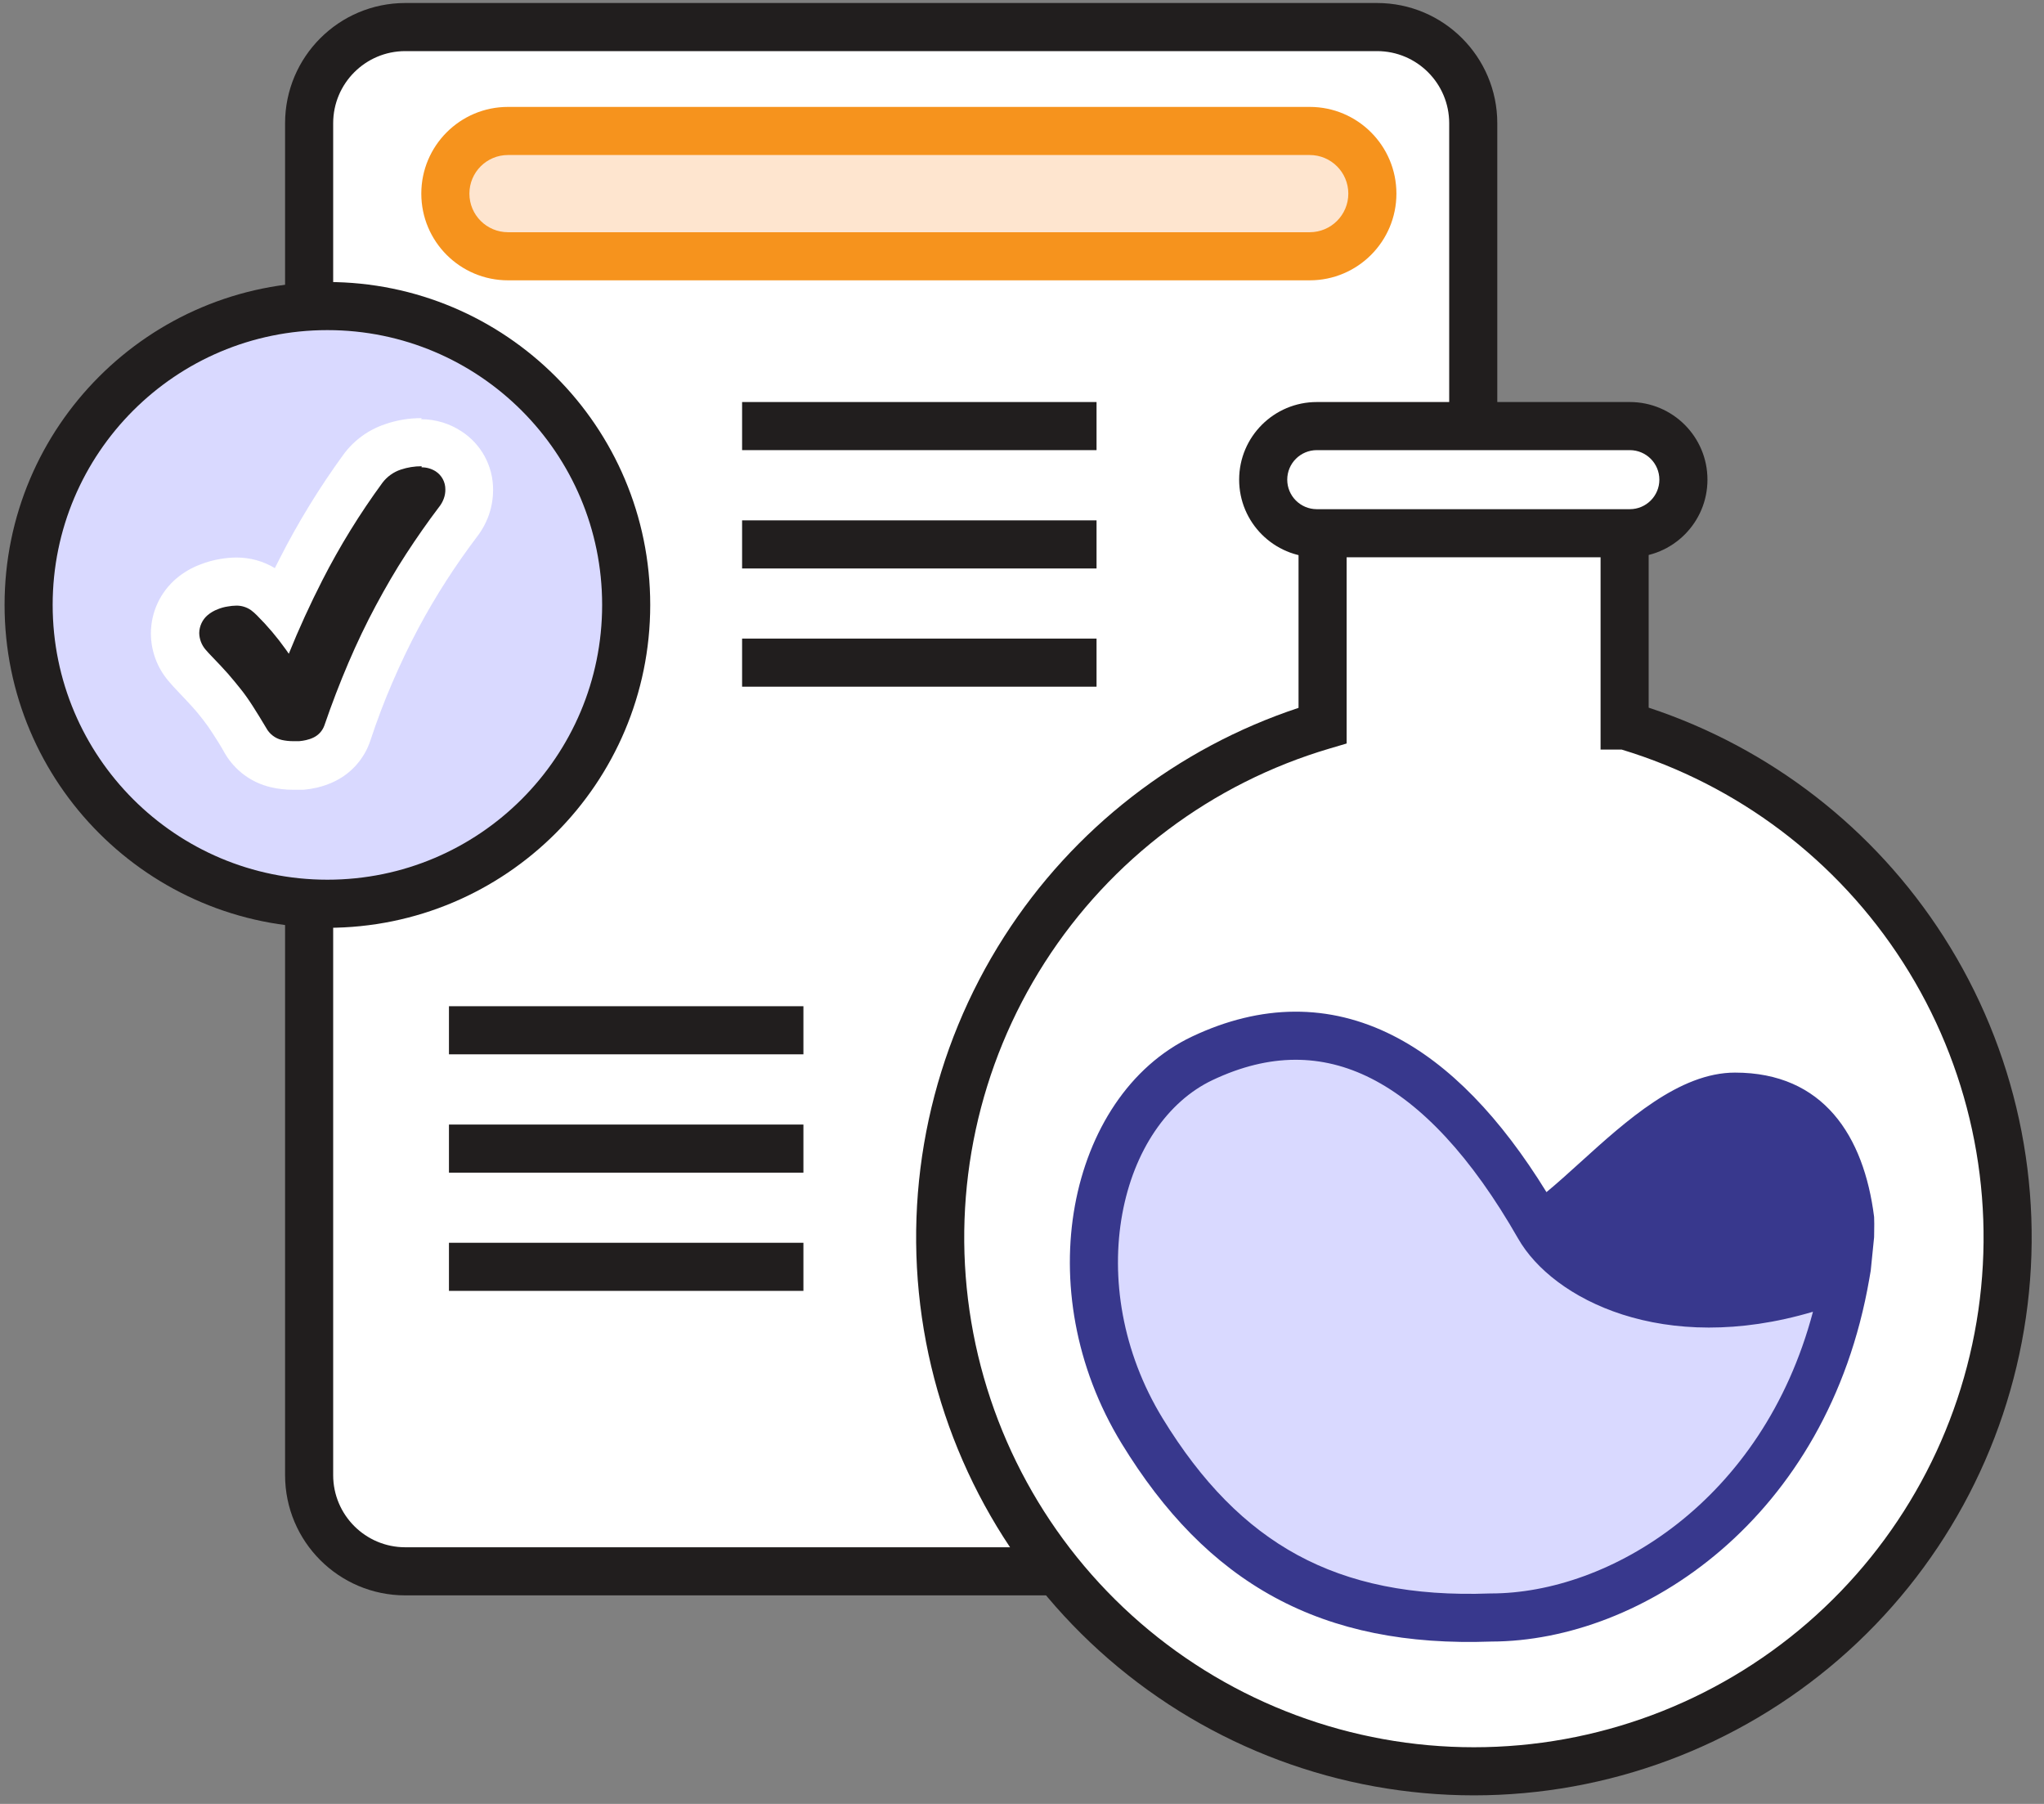
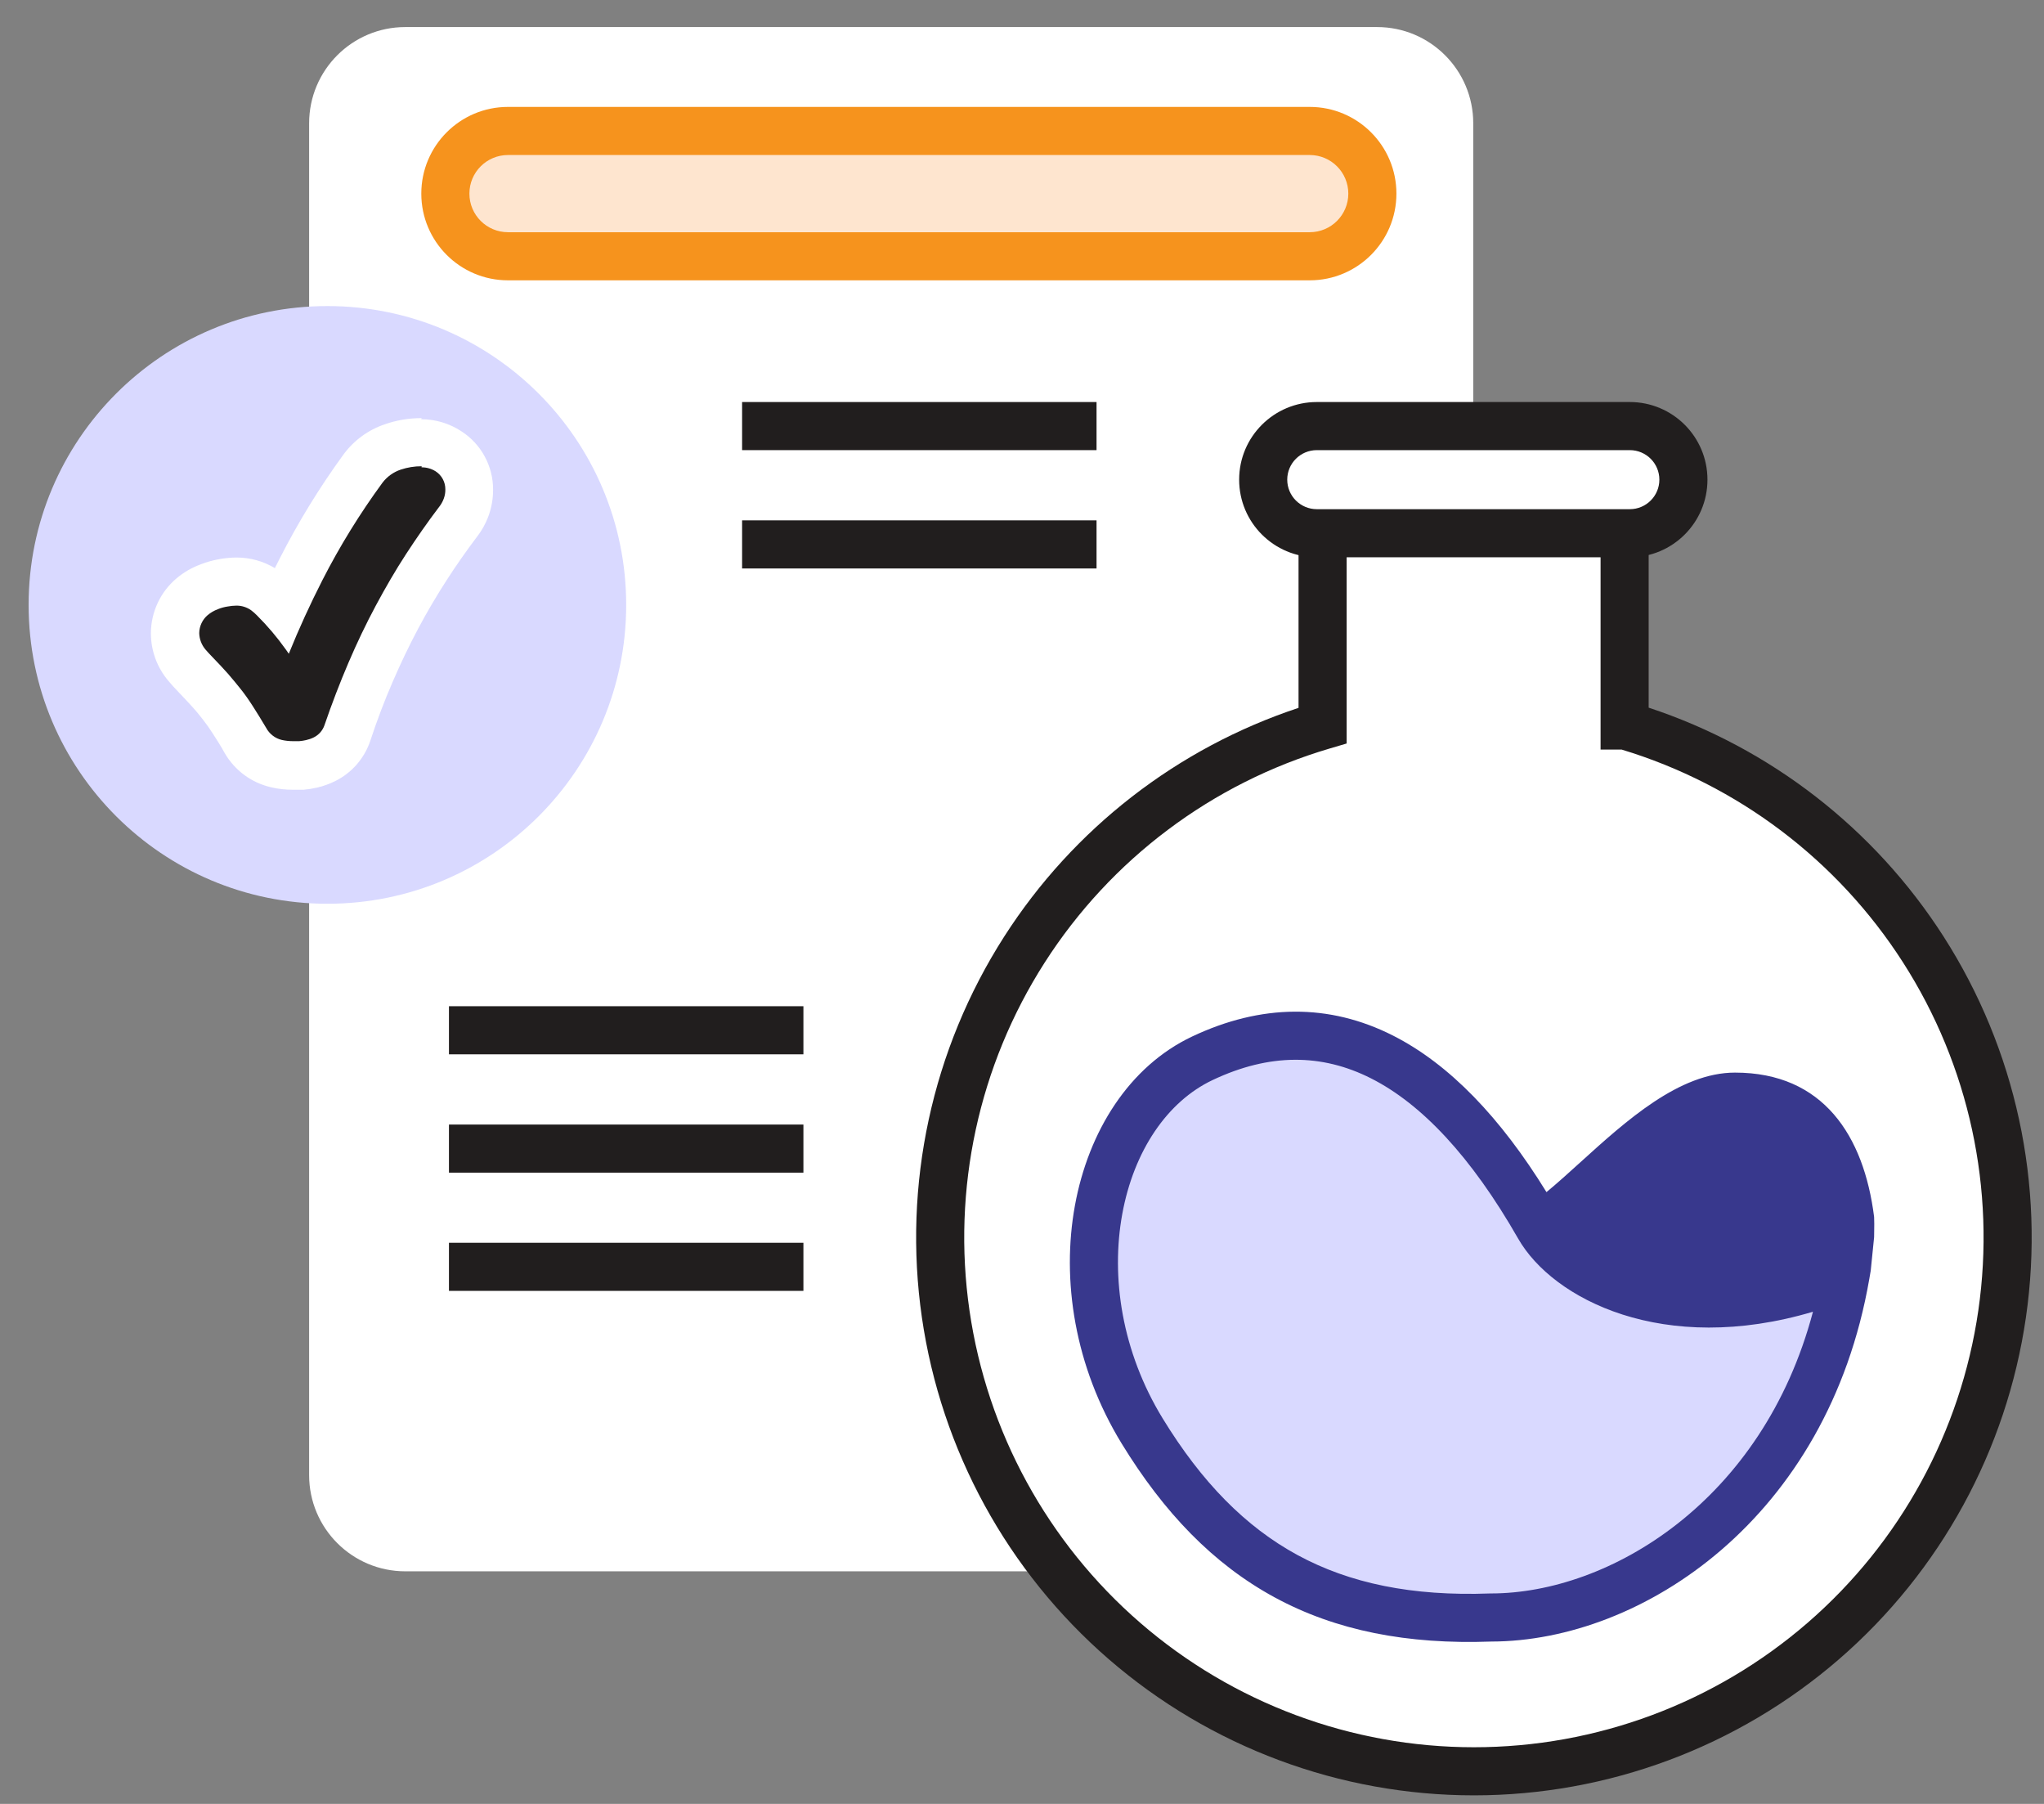
<svg xmlns="http://www.w3.org/2000/svg" fill="none" viewBox="0 0 170 150" height="150" width="170">
  <rect x="0" y="0" width="170" height="150" fill="#808080" stroke="none" />
  <title>Lab Tested Icon</title>
  <g clip-path="url(#clip0_59_205)">
    <path fill="white" d="M122.53 122.66L122.53 10.25C122.53 5.832 118.948 2.25 114.53 2.25L33.71 2.25C29.291 2.25 25.71 5.832 25.71 10.25L25.71 122.66C25.71 127.078 29.291 130.66 33.71 130.66H114.53C118.948 130.66 122.53 127.078 122.53 122.66Z" />
-     <path fill="#211E1E" d="M120.53 10.25C120.53 6.936 117.843 4.25 114.53 4.25L33.71 4.25C30.396 4.25 27.71 6.936 27.71 10.25L27.71 122.66C27.71 125.974 30.396 128.66 33.71 128.66H114.53C117.843 128.66 120.53 125.974 120.53 122.66L120.53 10.25ZM114.53 0.25C120.053 0.25 124.53 4.727 124.53 10.25L124.53 122.66C124.53 128.183 120.053 132.66 114.53 132.66H33.71C28.187 132.66 23.71 128.183 23.71 122.66L23.71 10.25C23.71 4.727 28.187 0.25 33.71 0.25L114.53 0.25Z" clip-rule="evenodd" fill-rule="evenodd" />
    <path fill="#FEE5CF" d="M108.93 10.89H42.25C39.373 10.89 37.04 13.223 37.04 16.1C37.04 18.977 39.373 21.31 42.25 21.31H108.93C111.807 21.31 114.14 18.977 114.14 16.1C114.14 13.223 111.807 10.89 108.93 10.89Z" />
    <path fill="#F6931D" d="M42.25 12.89C40.477 12.89 39.04 14.327 39.04 16.1C39.04 17.873 40.477 19.31 42.25 19.31H108.93C110.703 19.31 112.14 17.873 112.14 16.1C112.14 14.327 110.703 12.89 108.93 12.89H42.25ZM35.04 16.1C35.04 12.118 38.268 8.89 42.25 8.89H108.93C112.912 8.89 116.14 12.118 116.14 16.1C116.14 20.082 112.912 23.31 108.93 23.31H42.25C38.268 23.31 35.04 20.082 35.04 16.1Z" clip-rule="evenodd" fill-rule="evenodd" />
    <path fill="#211E1E" d="M91.2 37.43H61.72V33.43H91.2V37.43Z" clip-rule="evenodd" fill-rule="evenodd" />
    <path fill="#211E1E" d="M91.2 47.27H61.72V43.27H91.2V47.27Z" clip-rule="evenodd" fill-rule="evenodd" />
-     <path fill="#211E1E" d="M91.2 57.1H61.72V53.1H91.2V57.1Z" clip-rule="evenodd" fill-rule="evenodd" />
    <path fill="#211E1E" d="M66.82 87.67H37.34V83.67H66.82V87.67Z" clip-rule="evenodd" fill-rule="evenodd" />
    <path fill="#211E1E" d="M66.82 97.51H37.34V93.51H66.82V97.51Z" clip-rule="evenodd" fill-rule="evenodd" />
    <path fill="#211E1E" d="M66.82 107.34H37.34V103.34H66.82V107.34Z" clip-rule="evenodd" fill-rule="evenodd" />
    <path fill="white" d="M135.12 60.33V45.89C135.12 43.503 134.172 41.214 132.484 39.526C130.796 37.838 128.507 36.89 126.12 36.89H119C116.613 36.89 114.324 37.838 112.636 39.526C110.948 41.214 110 43.503 110 45.89V60.33C99.766 63.355 90.965 69.966 85.208 78.951C79.451 87.937 77.124 98.695 78.653 109.257C80.181 119.818 85.463 129.475 93.531 136.46C101.599 143.444 111.914 147.289 122.585 147.289C133.256 147.289 143.571 143.444 151.639 136.46C159.707 129.475 164.989 119.818 166.517 109.257C168.046 98.695 165.718 87.937 159.961 78.951C154.205 69.966 145.403 63.355 135.17 60.33H135.12Z" />
    <path fill="#211E1E" d="M111.222 38.112C113.285 36.049 116.083 34.89 119 34.89H126.12C129.037 34.89 131.835 36.049 133.898 38.112C135.961 40.175 137.12 42.973 137.12 45.89V58.844C147.223 62.178 155.89 68.89 161.646 77.873C167.662 87.263 170.094 98.506 168.497 109.543C166.899 120.58 161.379 130.673 152.948 137.972C144.516 145.271 133.737 149.289 122.585 149.289C111.433 149.289 100.654 145.271 92.222 137.972C83.791 130.673 78.271 120.58 76.673 109.543C75.076 98.506 77.508 87.263 83.524 77.873C89.27 68.904 97.918 62.2 108 58.861V45.89C108 42.973 109.159 40.175 111.222 38.112ZM134.877 62.33H133.12V45.89C133.12 44.033 132.382 42.253 131.07 40.94C129.757 39.627 127.976 38.89 126.12 38.89H119C117.143 38.89 115.363 39.627 114.05 40.94C112.737 42.253 112 44.033 112 45.89V61.824L110.567 62.248C100.795 65.137 92.39 71.45 86.892 80.031C81.395 88.611 79.172 98.885 80.632 108.97C82.092 119.056 87.136 128.278 94.84 134.948C102.545 141.618 112.394 145.289 122.585 145.289C132.776 145.289 142.625 141.618 150.33 134.948C158.034 128.278 163.078 119.056 164.538 108.97C165.997 98.885 163.775 88.611 158.277 80.031C152.831 71.53 144.533 65.255 134.877 62.33Z" clip-rule="evenodd" fill-rule="evenodd" />
    <path fill="white" d="M135.55 35.43H109.52C107.057 35.43 105.06 37.425 105.06 39.885C105.06 42.345 107.057 44.34 109.52 44.34H135.55C138.013 44.34 140.01 42.345 140.01 39.885C140.01 37.425 138.013 35.43 135.55 35.43Z" />
    <path fill="#211E1E" d="M109.52 37.43C108.159 37.43 107.06 38.531 107.06 39.885C107.06 41.239 108.159 42.34 109.52 42.34H135.55C136.911 42.34 138.01 41.239 138.01 39.885C138.01 38.531 136.911 37.43 135.55 37.43H109.52ZM103.06 39.885C103.06 36.318 105.954 33.43 109.52 33.43H135.55C139.116 33.43 142.01 36.318 142.01 39.885C142.01 43.452 139.116 46.34 135.55 46.34H109.52C105.954 46.34 103.06 43.452 103.06 39.885Z" clip-rule="evenodd" fill-rule="evenodd" />
    <path fill="#D9D9FF" d="M95 119C87.655 107 91 92.257 100 88C110.5 83.034 120 88 128 102C130.518 106.407 140 111.5 153.5 106C150.203 125.049 135.5 134.5 124 134.5C110.5 135 101.741 130.013 95 119Z" />
    <path fill="#38388D" d="M128.621 99.128C124.807 92.942 120.555 88.488 115.84 86.103C110.553 83.429 104.901 83.469 99.144 86.192C93.907 88.669 90.527 94.075 89.403 100.237C88.272 106.434 89.362 113.62 93.294 120.044C96.797 125.767 100.907 130.056 106.011 132.825C111.109 135.591 117.036 136.754 124.037 136.5C136.538 136.48 152.017 126.295 155.471 106.341L155.589 105.656L155.87 102.875C155.871 102.706 155.874 102.536 155.877 102.365C155.883 101.969 155.89 101.571 155.87 101.19C155.02 94.44 151.64 89.19 144.3 89.19C139.668 89.19 135.244 93.199 131.444 96.643C130.458 97.536 129.515 98.391 128.621 99.128ZM100.855 89.808C105.598 87.564 109.947 87.605 114.035 89.672C118.23 91.794 122.359 96.16 126.264 102.992C129.148 108.04 138.363 112.764 150.785 109.075C146.6 124.88 133.811 132.5 124 132.5H123.963L123.926 132.501C117.443 132.741 112.253 131.661 107.919 129.309C103.584 126.957 99.943 123.245 96.706 117.956C93.293 112.38 92.382 106.195 93.338 100.955C94.3 95.682 97.092 91.588 100.855 89.808Z" clip-rule="evenodd" fill-rule="evenodd" />
    <path fill="#D9D9FF" d="M27.23 75.15C40.954 75.15 52.08 64.024 52.08 50.3C52.08 36.576 40.954 25.45 27.23 25.45C13.506 25.45 2.38 36.576 2.38 50.3C2.38 64.024 13.506 75.15 27.23 75.15Z" />
-     <path fill="#211E1E" d="M27.23 27.45C14.61 27.45 4.38 37.68 4.38 50.3C4.38 62.92 14.61 73.15 27.23 73.15C39.85 73.15 50.08 62.92 50.08 50.3C50.08 37.68 39.85 27.45 27.23 27.45ZM0.38 50.3C0.38 35.471 12.401 23.45 27.23 23.45C42.059 23.45 54.08 35.471 54.08 50.3C54.08 65.129 42.059 77.15 27.23 77.15C12.401 77.15 0.38 65.129 0.38 50.3Z" clip-rule="evenodd" fill-rule="evenodd" />
    <path fill="#211E1E" d="M24.36 63.67C23.902 63.669 23.445 63.615 23 63.51C22.468 63.389 21.967 63.161 21.527 62.84C21.086 62.518 20.716 62.11 20.44 61.64C20.05 60.97 19.69 60.4 19.37 59.9C19.05 59.4 18.76 59.01 18.45 58.62C18.14 58.23 17.81 57.82 17.45 57.43C17.09 57.04 16.68 56.59 16.23 56.13C15.96 55.86 15.72 55.59 15.53 55.36C14.902 54.625 14.549 53.696 14.53 52.73C14.536 52.159 14.663 51.596 14.905 51.078C15.146 50.561 15.496 50.101 15.93 49.73C16.346 49.376 16.819 49.095 17.33 48.9C17.736 48.738 18.158 48.62 18.59 48.55C18.92 48.494 19.255 48.464 19.59 48.46C20.442 48.454 21.275 48.716 21.97 49.21C22.24 49.409 22.494 49.63 22.73 49.87C22.97 50.11 23.2 50.35 23.43 50.6C23.92 49.53 24.43 48.47 24.96 47.44C26.451 44.514 28.173 41.712 30.11 39.06C30.73 38.224 31.593 37.6 32.58 37.27C33.352 37.002 34.163 36.867 34.98 36.87C35.782 36.862 36.568 37.092 37.24 37.53C37.776 37.865 38.219 38.33 38.527 38.883C38.835 39.436 38.998 40.057 39 40.69C39.003 41.184 38.922 41.674 38.76 42.14C38.587 42.603 38.341 43.036 38.03 43.42C37.16 44.57 36.27 45.84 35.42 47.15C34.57 48.46 33.8 49.84 33 51.29C32.2 52.74 31.48 54.29 30.78 55.9C30.08 57.51 29.48 59.18 28.9 61C28.569 61.926 27.887 62.685 27 63.11C26.655 63.287 26.289 63.418 25.91 63.5C25.639 63.56 25.366 63.603 25.09 63.63C24.847 63.657 24.604 63.671 24.36 63.67Z" />
    <path fill="white" d="M35.06 38.86C35.473 38.856 35.879 38.971 36.23 39.19C36.48 39.352 36.686 39.574 36.827 39.836C36.969 40.098 37.042 40.392 37.04 40.69C37.045 40.953 37.001 41.214 36.91 41.46C36.815 41.721 36.676 41.965 36.5 42.18C35.58 43.39 34.66 44.71 33.78 46.06C32.9 47.41 32.06 48.86 31.26 50.35C30.46 51.84 29.69 53.45 28.98 55.11C28.27 56.77 27.6 58.51 26.98 60.32C26.826 60.757 26.506 61.116 26.09 61.32C25.89 61.419 25.678 61.492 25.46 61.54C25.272 61.584 25.082 61.614 24.89 61.63H24.34C24.037 61.629 23.735 61.595 23.44 61.53C23.165 61.465 22.907 61.342 22.683 61.169C22.459 60.997 22.273 60.779 22.14 60.53C21.73 59.84 21.36 59.24 21.02 58.71C20.68 58.18 20.35 57.71 20.02 57.3C19.69 56.89 19.32 56.43 18.95 56.01C18.58 55.59 18.15 55.14 17.68 54.65C17.45 54.41 17.25 54.2 17.09 54.01C16.764 53.627 16.58 53.143 16.57 52.64C16.574 52.356 16.639 52.077 16.759 51.82C16.88 51.563 17.054 51.334 17.27 51.15C17.52 50.941 17.804 50.775 18.11 50.66C18.379 50.549 18.661 50.471 18.95 50.43C19.184 50.386 19.422 50.363 19.66 50.36C20.096 50.355 20.523 50.489 20.88 50.74C21.058 50.873 21.225 51.02 21.38 51.18C22.25 52.048 23.046 52.989 23.76 53.99L24.02 54.36C24.86 52.28 25.8 50.23 26.81 48.25C28.257 45.417 29.929 42.705 31.81 40.14C32.195 39.632 32.725 39.252 33.33 39.05C33.891 38.862 34.478 38.768 35.07 38.77M35.07 34.77C34.028 34.763 32.993 34.935 32.01 35.28C30.632 35.743 29.431 36.619 28.57 37.79C26.577 40.525 24.805 43.414 23.27 46.43C23.13 46.7 22.99 46.97 22.86 47.24C21.9 46.663 20.8 46.359 19.68 46.36C19.224 46.363 18.769 46.403 18.32 46.48C17.752 46.573 17.195 46.727 16.66 46.94C15.93 47.21 15.253 47.606 14.66 48.11C14.003 48.669 13.475 49.363 13.111 50.145C12.747 50.927 12.555 51.778 12.55 52.64C12.546 54.093 13.06 55.501 14 56.61C14.25 56.91 14.52 57.21 14.84 57.54C15.16 57.87 15.65 58.4 15.99 58.77C16.33 59.14 16.6 59.48 16.89 59.85C17.18 60.22 17.43 60.58 17.7 61C17.97 61.42 18.35 62 18.7 62.64C19.112 63.346 19.665 63.961 20.323 64.446C20.982 64.931 21.733 65.276 22.53 65.46C23.126 65.602 23.737 65.673 24.35 65.67C24.64 65.67 24.95 65.67 25.26 65.67C25.637 65.635 26.011 65.575 26.38 65.49C26.892 65.37 27.388 65.192 27.86 64.96C29.232 64.285 30.282 63.096 30.78 61.65C31.353 59.91 31.973 58.273 32.64 56.74C33.31 55.18 34.03 53.68 34.78 52.27C35.53 50.86 36.32 49.53 37.13 48.27C37.94 47.01 38.8 45.79 39.66 44.65C40.089 44.097 40.426 43.479 40.66 42.82C40.893 42.145 41.012 41.435 41.01 40.72C41.014 39.753 40.774 38.801 40.312 37.952C39.851 37.102 39.183 36.383 38.37 35.86C37.378 35.208 36.217 34.86 35.03 34.86L35.07 34.77Z" />
  </g>
  <defs>
    <clipPath id="clip0_59_205">
      <rect fill="white" height="149.45" width="169.34" />
    </clipPath>
  </defs>
</svg>